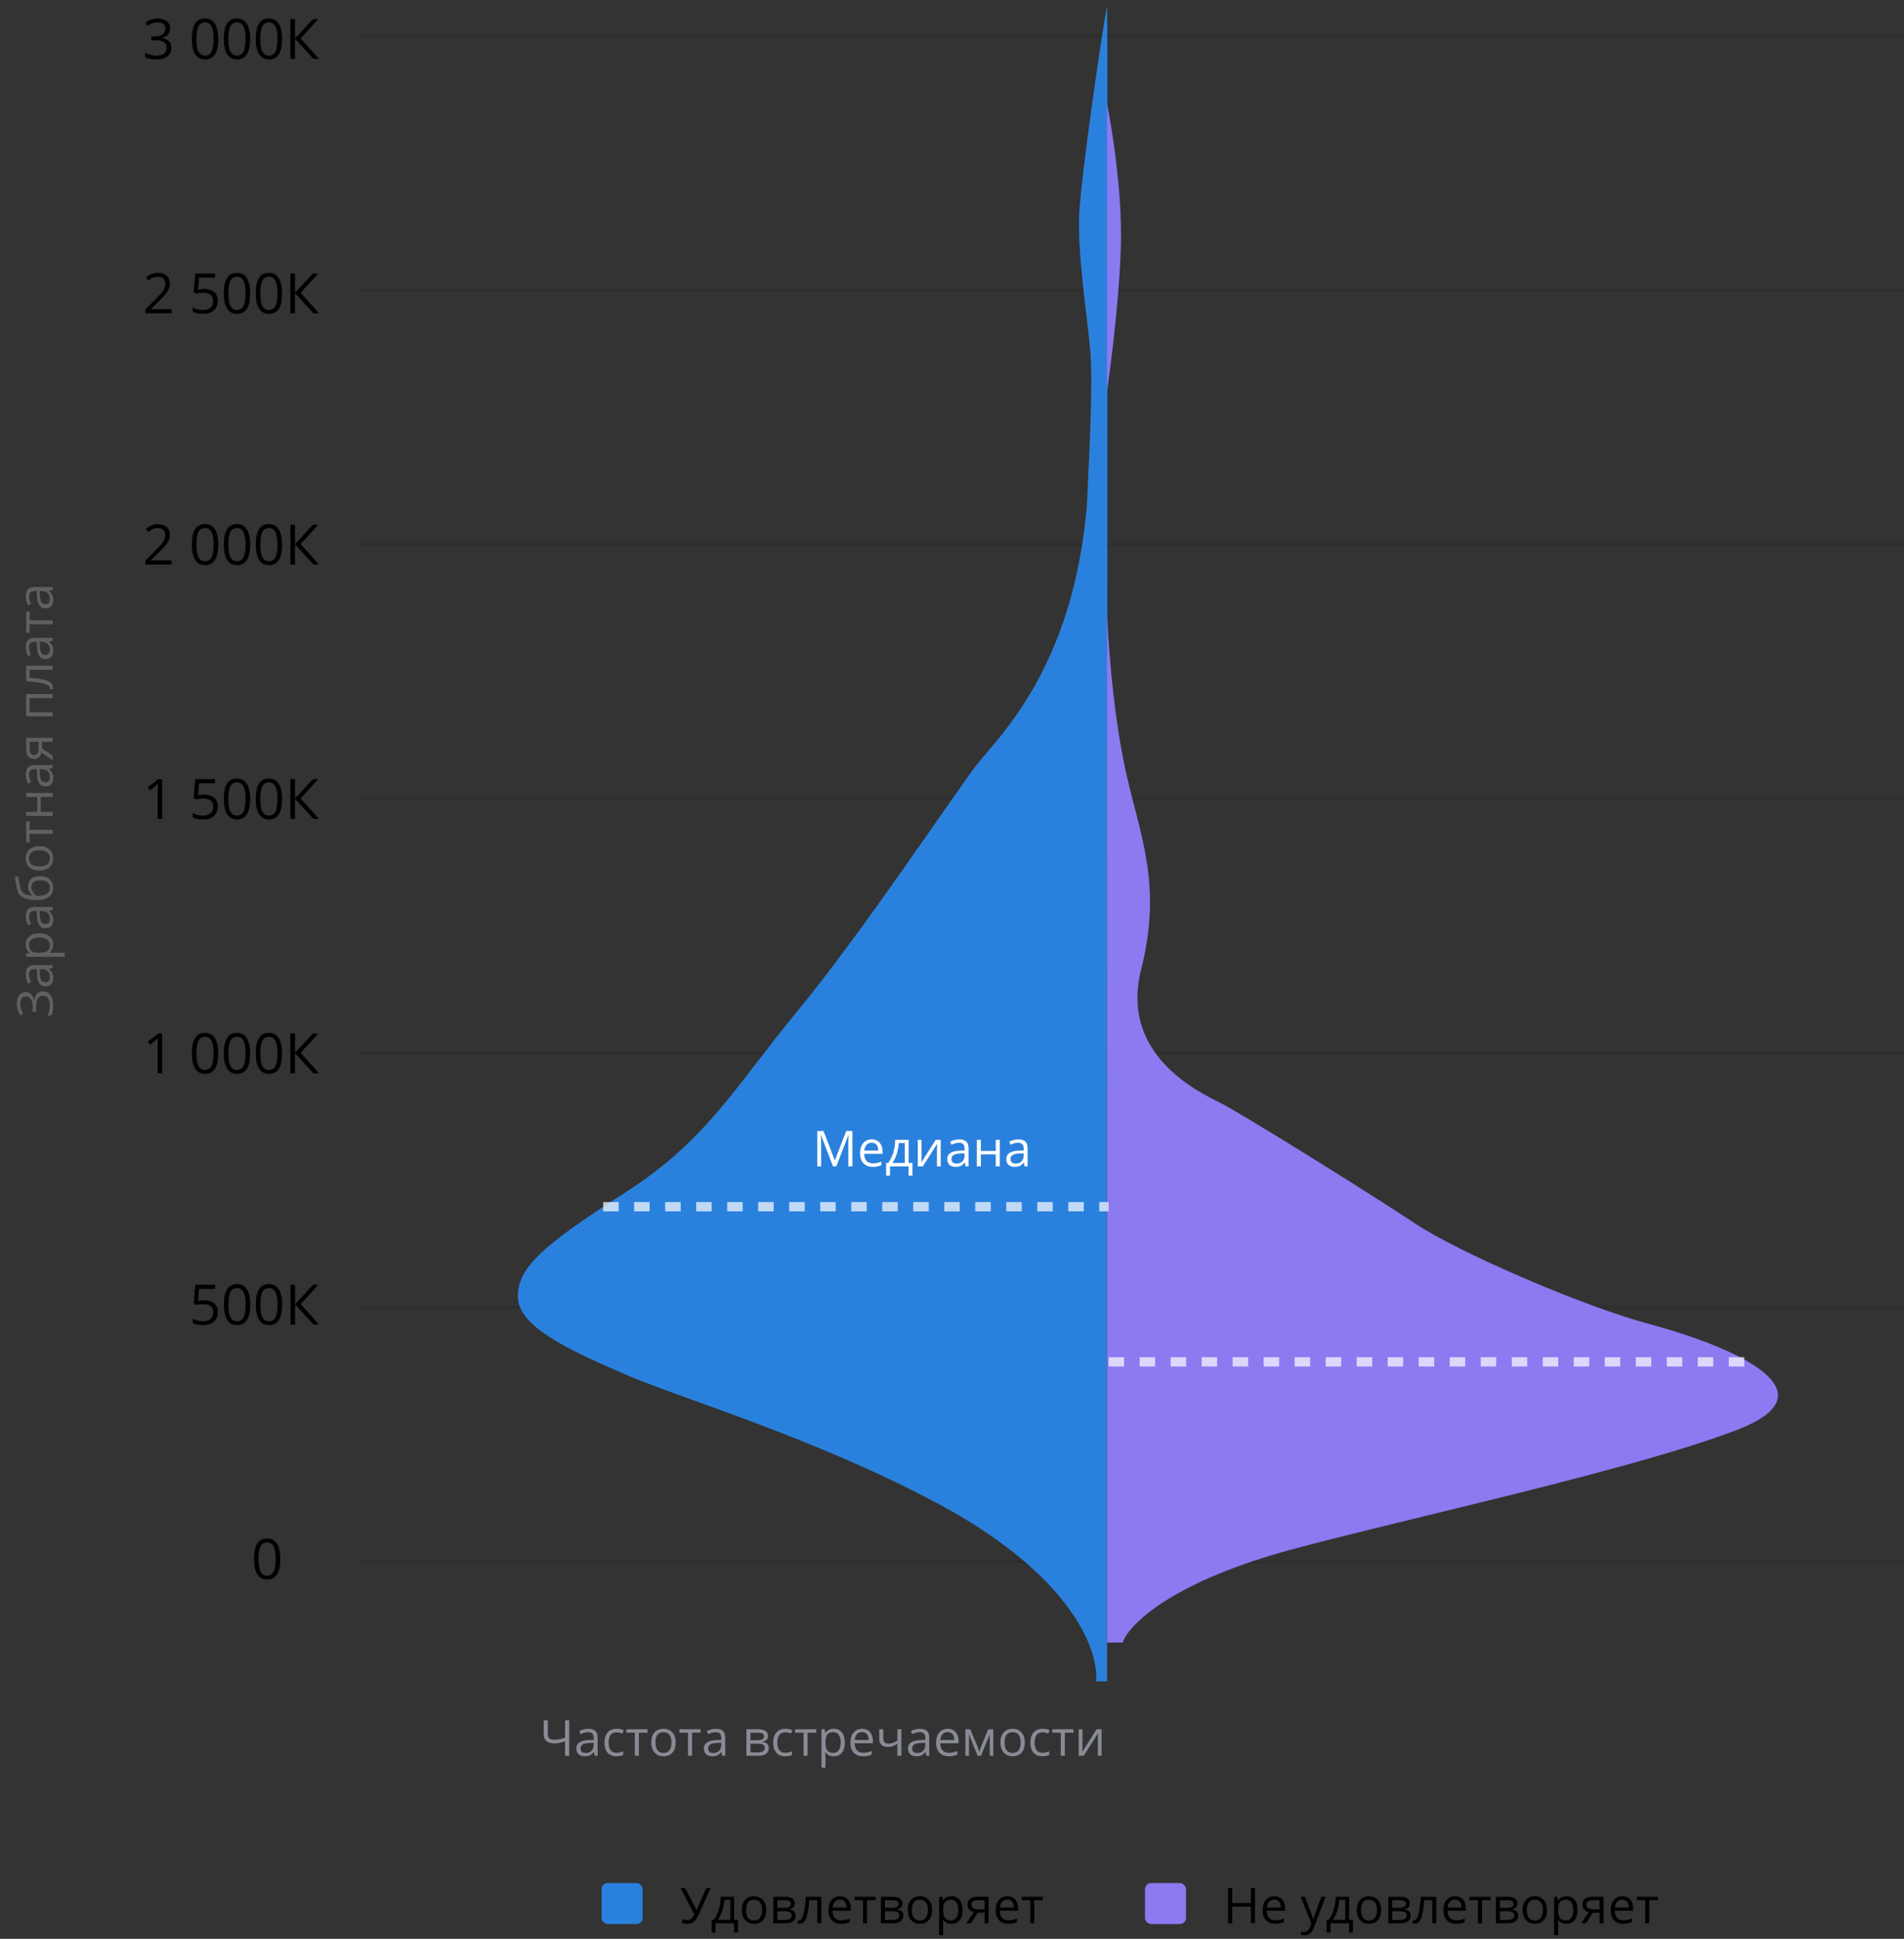
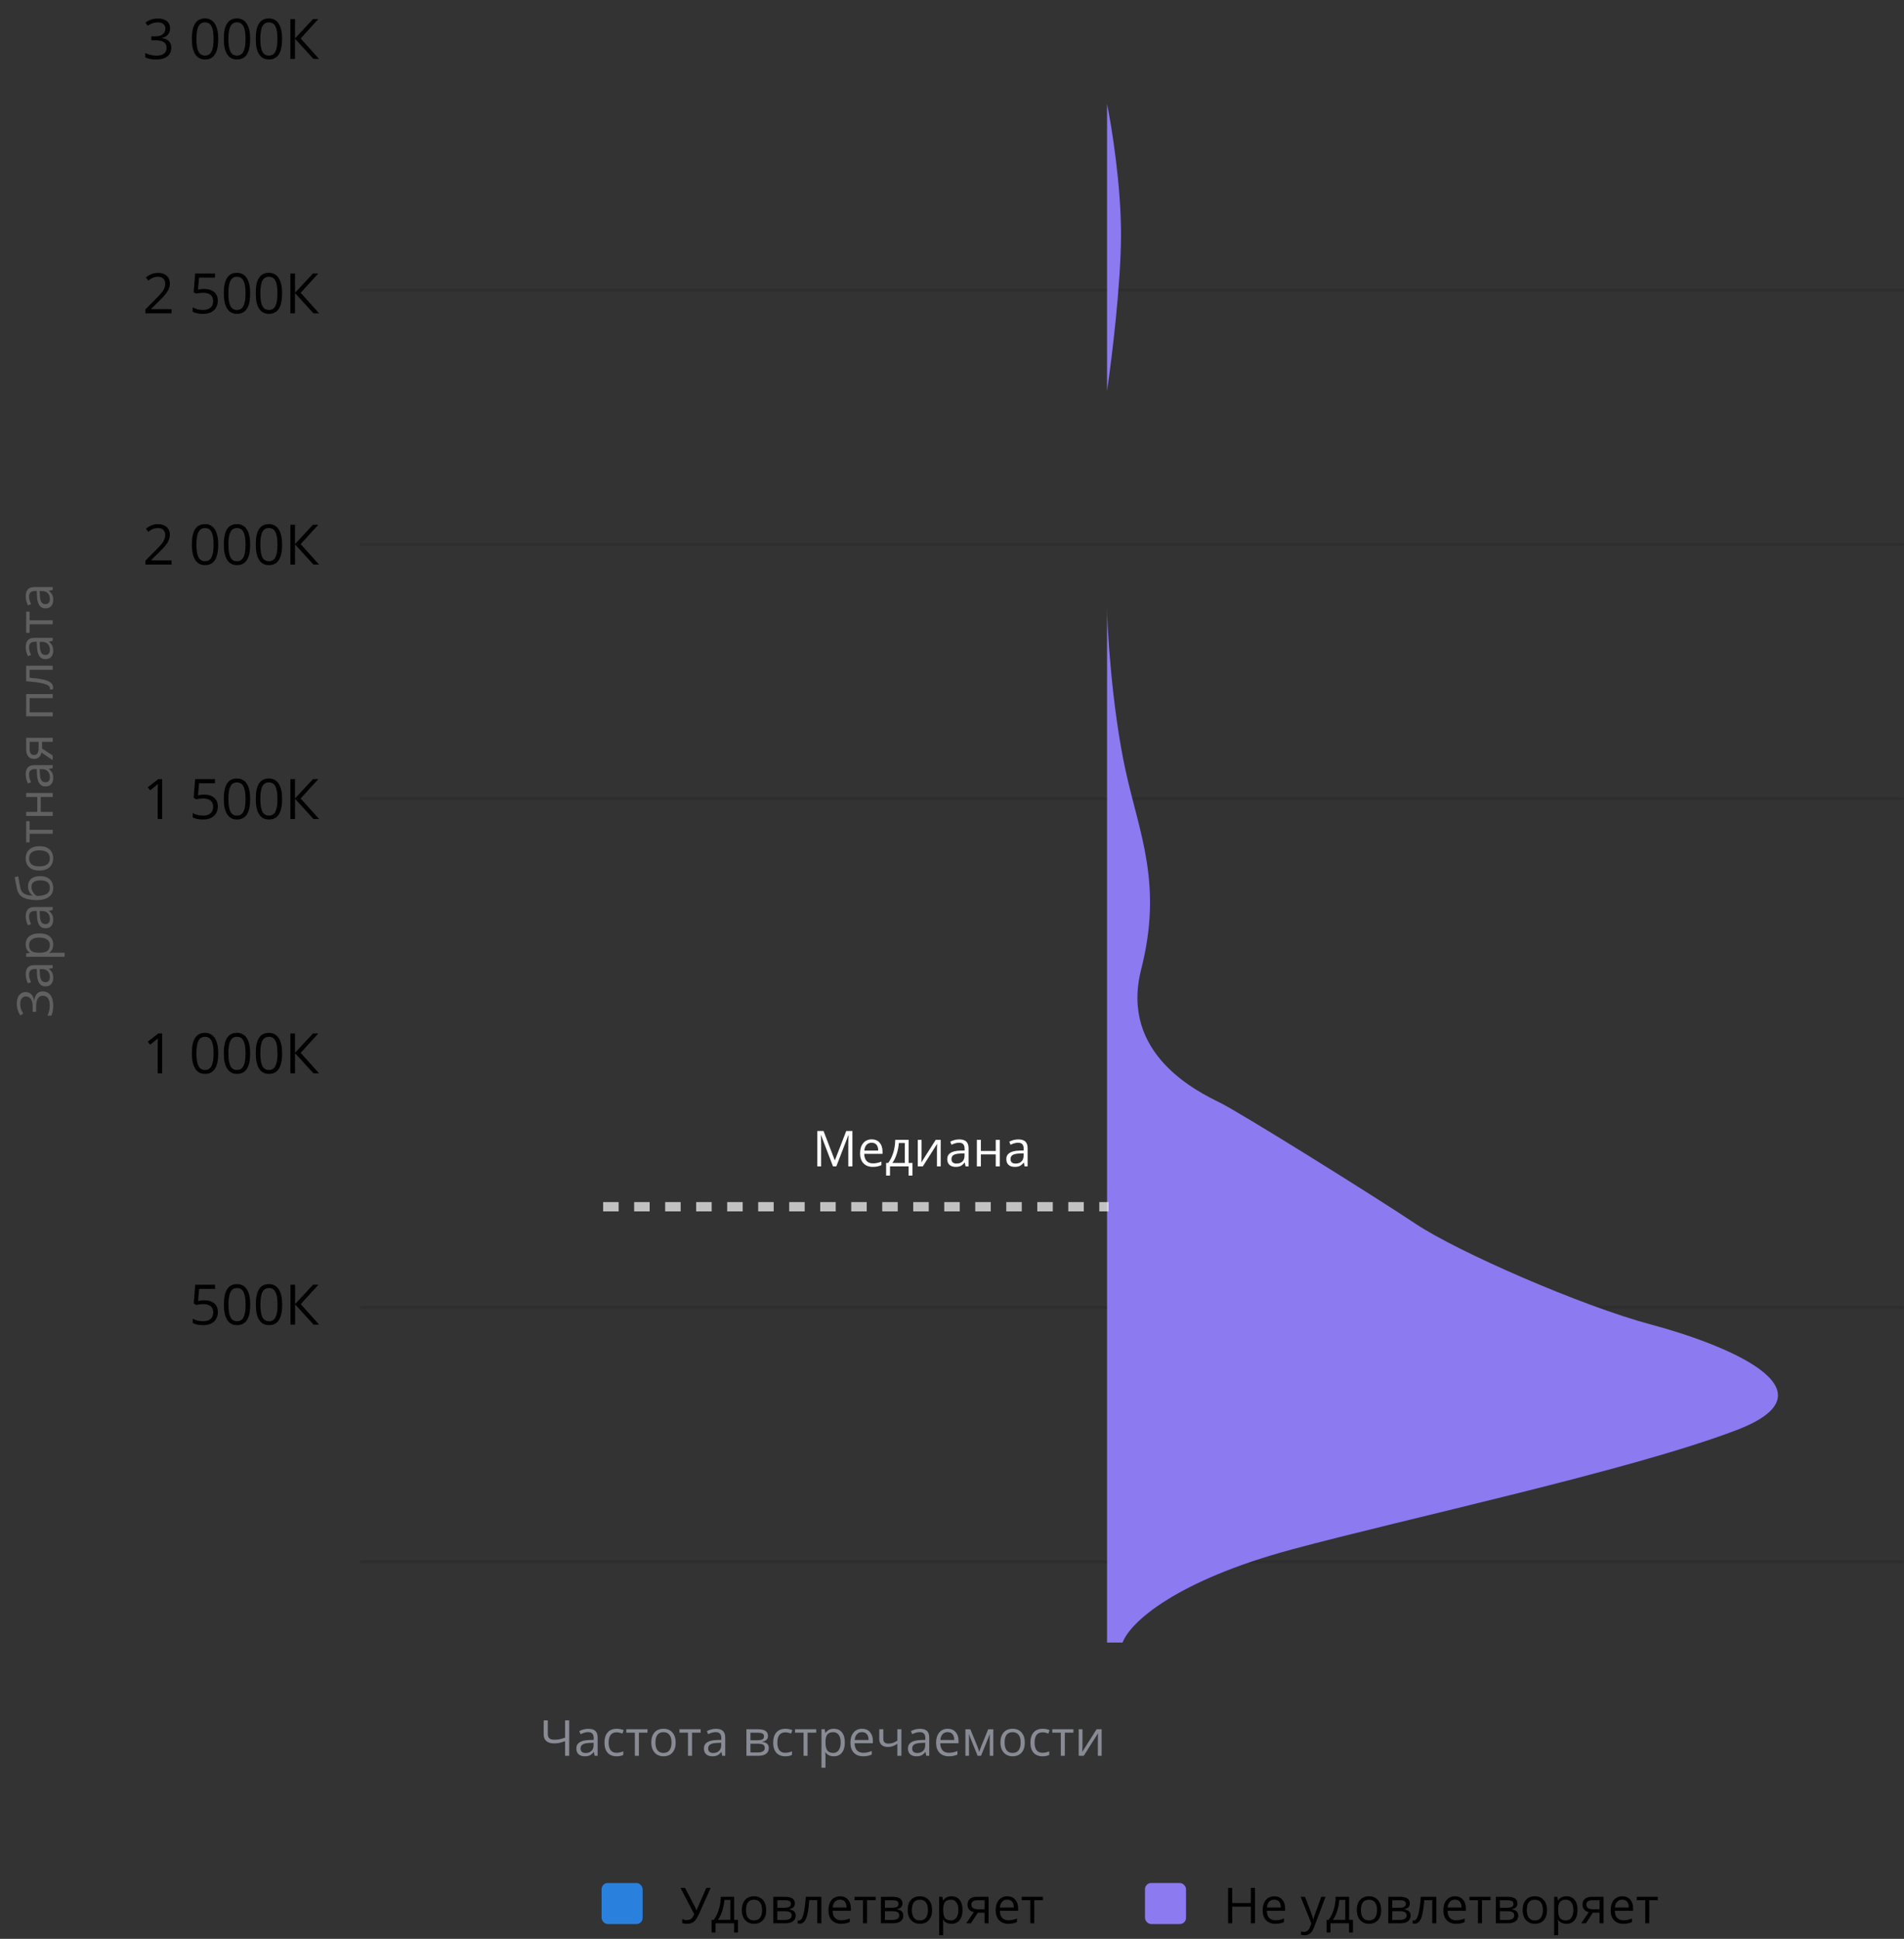
<svg xmlns="http://www.w3.org/2000/svg" width="614" height="625" viewBox="0 0 614 625" fill="none">
  <rect x="0" y="0" width="614" height="625" fill="#333333" stroke="none" />
  <path d="M183.555 566H182.227V561.281C181.451 561.557 180.805 561.747 180.289 561.852C179.773 561.951 179.24 562 178.688 562C177.609 562 176.779 561.753 176.195 561.258C175.617 560.763 175.328 560.049 175.328 559.117V554.578H176.656V558.961C176.656 559.591 176.82 560.057 177.148 560.359C177.482 560.661 178.021 560.812 178.766 560.812C179.271 560.812 179.753 560.776 180.211 560.703C180.674 560.625 181.346 560.443 182.227 560.156V554.578H183.555V566ZM191.766 566L191.508 564.781H191.445C191.018 565.318 190.591 565.682 190.164 565.875C189.742 566.062 189.214 566.156 188.578 566.156C187.729 566.156 187.062 565.938 186.578 565.5C186.099 565.062 185.859 564.44 185.859 563.633C185.859 561.904 187.242 560.997 190.008 560.914L191.461 560.867V560.336C191.461 559.664 191.315 559.169 191.023 558.852C190.737 558.529 190.276 558.367 189.641 558.367C188.927 558.367 188.12 558.586 187.219 559.023L186.82 558.031C187.242 557.802 187.703 557.622 188.203 557.492C188.708 557.362 189.214 557.297 189.719 557.297C190.74 557.297 191.495 557.523 191.984 557.977C192.479 558.43 192.727 559.156 192.727 560.156V566H191.766ZM188.836 565.086C189.643 565.086 190.276 564.865 190.734 564.422C191.198 563.979 191.43 563.359 191.43 562.562V561.789L190.133 561.844C189.102 561.88 188.357 562.042 187.898 562.328C187.445 562.609 187.219 563.049 187.219 563.648C187.219 564.117 187.359 564.474 187.641 564.719C187.927 564.964 188.326 565.086 188.836 565.086ZM198.828 566.156C197.589 566.156 196.628 565.776 195.945 565.016C195.268 564.25 194.93 563.169 194.93 561.773C194.93 560.341 195.273 559.234 195.961 558.453C196.654 557.672 197.638 557.281 198.914 557.281C199.326 557.281 199.737 557.326 200.148 557.414C200.56 557.503 200.883 557.607 201.117 557.727L200.719 558.828C200.432 558.714 200.12 558.62 199.781 558.547C199.443 558.469 199.143 558.43 198.883 558.43C197.143 558.43 196.273 559.539 196.273 561.758C196.273 562.81 196.484 563.617 196.906 564.18C197.333 564.742 197.964 565.023 198.797 565.023C199.51 565.023 200.242 564.87 200.992 564.562V565.711C200.419 566.008 199.698 566.156 198.828 566.156ZM208.805 558.547H206.023V566H204.727V558.547H201.977V557.438H208.805V558.547ZM217.891 561.711C217.891 563.107 217.539 564.198 216.836 564.984C216.133 565.766 215.161 566.156 213.922 566.156C213.156 566.156 212.477 565.977 211.883 565.617C211.289 565.258 210.831 564.742 210.508 564.07C210.185 563.398 210.023 562.612 210.023 561.711C210.023 560.315 210.372 559.229 211.07 558.453C211.768 557.672 212.737 557.281 213.977 557.281C215.174 557.281 216.125 557.68 216.828 558.477C217.536 559.273 217.891 560.352 217.891 561.711ZM211.367 561.711C211.367 562.805 211.586 563.638 212.023 564.211C212.461 564.784 213.104 565.07 213.953 565.07C214.802 565.07 215.445 564.786 215.883 564.219C216.326 563.646 216.547 562.81 216.547 561.711C216.547 560.622 216.326 559.797 215.883 559.234C215.445 558.667 214.797 558.383 213.938 558.383C213.089 558.383 212.448 558.661 212.016 559.219C211.583 559.776 211.367 560.607 211.367 561.711ZM225.945 558.547H223.164V566H221.867V558.547H219.117V557.438H225.945V558.547ZM232.906 566L232.648 564.781H232.586C232.159 565.318 231.732 565.682 231.305 565.875C230.883 566.062 230.354 566.156 229.719 566.156C228.87 566.156 228.203 565.938 227.719 565.5C227.24 565.062 227 564.44 227 563.633C227 561.904 228.383 560.997 231.148 560.914L232.602 560.867V560.336C232.602 559.664 232.456 559.169 232.164 558.852C231.878 558.529 231.417 558.367 230.781 558.367C230.068 558.367 229.26 558.586 228.359 559.023L227.961 558.031C228.383 557.802 228.844 557.622 229.344 557.492C229.849 557.362 230.354 557.297 230.859 557.297C231.88 557.297 232.635 557.523 233.125 557.977C233.62 558.43 233.867 559.156 233.867 560.156V566H232.906ZM229.977 565.086C230.784 565.086 231.417 564.865 231.875 564.422C232.339 563.979 232.57 563.359 232.57 562.562V561.789L231.273 561.844C230.242 561.88 229.497 562.042 229.039 562.328C228.586 562.609 228.359 563.049 228.359 563.648C228.359 564.117 228.5 564.474 228.781 564.719C229.068 564.964 229.466 565.086 229.977 565.086ZM247.648 559.586C247.648 560.143 247.487 560.568 247.164 560.859C246.846 561.146 246.398 561.339 245.82 561.438V561.508C246.549 561.607 247.081 561.82 247.414 562.148C247.753 562.477 247.922 562.93 247.922 563.508C247.922 564.305 247.628 564.919 247.039 565.352C246.456 565.784 245.602 566 244.477 566H240.703V557.438H244.461C246.586 557.438 247.648 558.154 247.648 559.586ZM246.625 563.422C246.625 562.958 246.448 562.622 246.094 562.414C245.745 562.201 245.164 562.094 244.352 562.094H242V564.914H244.383C245.878 564.914 246.625 564.417 246.625 563.422ZM246.383 559.711C246.383 559.294 246.221 559 245.898 558.828C245.581 558.651 245.096 558.562 244.445 558.562H242V560.977H244.195C244.997 560.977 245.562 560.878 245.891 560.68C246.219 560.482 246.383 560.159 246.383 559.711ZM253.234 566.156C251.995 566.156 251.034 565.776 250.352 565.016C249.674 564.25 249.336 563.169 249.336 561.773C249.336 560.341 249.68 559.234 250.367 558.453C251.06 557.672 252.044 557.281 253.32 557.281C253.732 557.281 254.143 557.326 254.555 557.414C254.966 557.503 255.289 557.607 255.523 557.727L255.125 558.828C254.839 558.714 254.526 558.62 254.188 558.547C253.849 558.469 253.549 558.43 253.289 558.43C251.549 558.43 250.68 559.539 250.68 561.758C250.68 562.81 250.891 563.617 251.312 564.18C251.74 564.742 252.37 565.023 253.203 565.023C253.917 565.023 254.648 564.87 255.398 564.562V565.711C254.826 566.008 254.104 566.156 253.234 566.156ZM263.211 558.547H260.43V566H259.133V558.547H256.383V557.438H263.211V558.547ZM268.891 566.156C268.333 566.156 267.823 566.055 267.359 565.852C266.901 565.643 266.516 565.326 266.203 564.898H266.109C266.172 565.398 266.203 565.872 266.203 566.32V569.844H264.906V557.438H265.961L266.141 558.609H266.203C266.536 558.141 266.924 557.802 267.367 557.594C267.81 557.385 268.318 557.281 268.891 557.281C270.026 557.281 270.901 557.669 271.516 558.445C272.135 559.221 272.445 560.31 272.445 561.711C272.445 563.117 272.13 564.211 271.5 564.992C270.875 565.768 270.005 566.156 268.891 566.156ZM268.703 558.383C267.828 558.383 267.195 558.625 266.805 559.109C266.414 559.594 266.214 560.365 266.203 561.422V561.711C266.203 562.914 266.404 563.776 266.805 564.297C267.206 564.812 267.849 565.07 268.734 565.07C269.474 565.07 270.052 564.771 270.469 564.172C270.891 563.573 271.102 562.747 271.102 561.695C271.102 560.628 270.891 559.81 270.469 559.242C270.052 558.669 269.464 558.383 268.703 558.383ZM278.336 566.156C277.07 566.156 276.07 565.771 275.336 565C274.607 564.229 274.242 563.159 274.242 561.789C274.242 560.409 274.581 559.312 275.258 558.5C275.94 557.688 276.854 557.281 278 557.281C279.073 557.281 279.922 557.635 280.547 558.344C281.172 559.047 281.484 559.977 281.484 561.133V561.953H275.586C275.612 562.958 275.865 563.721 276.344 564.242C276.828 564.763 277.508 565.023 278.383 565.023C279.305 565.023 280.216 564.831 281.117 564.445V565.602C280.659 565.799 280.224 565.94 279.812 566.023C279.406 566.112 278.914 566.156 278.336 566.156ZM277.984 558.367C277.297 558.367 276.747 558.591 276.336 559.039C275.93 559.487 275.69 560.107 275.617 560.898H280.094C280.094 560.081 279.911 559.456 279.547 559.023C279.182 558.586 278.661 558.367 277.984 558.367ZM284.844 557.438V560.562C284.844 561.562 285.414 562.062 286.555 562.062C287.029 562.062 287.482 561.99 287.914 561.844C288.346 561.698 288.836 561.451 289.383 561.102V557.438H290.68V566H289.383V562.125C288.836 562.5 288.328 562.766 287.859 562.922C287.396 563.073 286.87 563.148 286.281 563.148C285.427 563.148 284.758 562.924 284.273 562.477C283.789 562.029 283.547 561.422 283.547 560.656V557.438H284.844ZM298.703 566L298.445 564.781H298.383C297.956 565.318 297.529 565.682 297.102 565.875C296.68 566.062 296.151 566.156 295.516 566.156C294.667 566.156 294 565.938 293.516 565.5C293.036 565.062 292.797 564.44 292.797 563.633C292.797 561.904 294.18 560.997 296.945 560.914L298.398 560.867V560.336C298.398 559.664 298.253 559.169 297.961 558.852C297.674 558.529 297.214 558.367 296.578 558.367C295.865 558.367 295.057 558.586 294.156 559.023L293.758 558.031C294.18 557.802 294.641 557.622 295.141 557.492C295.646 557.362 296.151 557.297 296.656 557.297C297.677 557.297 298.432 557.523 298.922 557.977C299.417 558.43 299.664 559.156 299.664 560.156V566H298.703ZM295.773 565.086C296.581 565.086 297.214 564.865 297.672 564.422C298.135 563.979 298.367 563.359 298.367 562.562V561.789L297.07 561.844C296.039 561.88 295.294 562.042 294.836 562.328C294.383 562.609 294.156 563.049 294.156 563.648C294.156 564.117 294.297 564.474 294.578 564.719C294.865 564.964 295.263 565.086 295.773 565.086ZM305.961 566.156C304.695 566.156 303.695 565.771 302.961 565C302.232 564.229 301.867 563.159 301.867 561.789C301.867 560.409 302.206 559.312 302.883 558.5C303.565 557.688 304.479 557.281 305.625 557.281C306.698 557.281 307.547 557.635 308.172 558.344C308.797 559.047 309.109 559.977 309.109 561.133V561.953H303.211C303.237 562.958 303.49 563.721 303.969 564.242C304.453 564.763 305.133 565.023 306.008 565.023C306.93 565.023 307.841 564.831 308.742 564.445V565.602C308.284 565.799 307.849 565.94 307.438 566.023C307.031 566.112 306.539 566.156 305.961 566.156ZM305.609 558.367C304.922 558.367 304.372 558.591 303.961 559.039C303.555 559.487 303.315 560.107 303.242 560.898H307.719C307.719 560.081 307.536 559.456 307.172 559.023C306.807 558.586 306.286 558.367 305.609 558.367ZM315.773 564.75L316.016 564.023L316.352 563.102L318.672 557.453H320.32V566H319.172V558.93L319.016 559.383L318.562 560.578L316.352 566H315.266L313.055 560.562C312.779 559.865 312.589 559.32 312.484 558.93V566H311.328V557.453H312.914L315.156 562.883C315.38 563.456 315.586 564.078 315.773 564.75ZM330.484 561.711C330.484 563.107 330.133 564.198 329.43 564.984C328.727 565.766 327.755 566.156 326.516 566.156C325.75 566.156 325.07 565.977 324.477 565.617C323.883 565.258 323.424 564.742 323.102 564.07C322.779 563.398 322.617 562.612 322.617 561.711C322.617 560.315 322.966 559.229 323.664 558.453C324.362 557.672 325.331 557.281 326.57 557.281C327.768 557.281 328.719 557.68 329.422 558.477C330.13 559.273 330.484 560.352 330.484 561.711ZM323.961 561.711C323.961 562.805 324.18 563.638 324.617 564.211C325.055 564.784 325.698 565.07 326.547 565.07C327.396 565.07 328.039 564.786 328.477 564.219C328.919 563.646 329.141 562.81 329.141 561.711C329.141 560.622 328.919 559.797 328.477 559.234C328.039 558.667 327.391 558.383 326.531 558.383C325.682 558.383 325.042 558.661 324.609 559.219C324.177 559.776 323.961 560.607 323.961 561.711ZM336.188 566.156C334.948 566.156 333.987 565.776 333.305 565.016C332.628 564.25 332.289 563.169 332.289 561.773C332.289 560.341 332.633 559.234 333.32 558.453C334.013 557.672 334.997 557.281 336.273 557.281C336.685 557.281 337.096 557.326 337.508 557.414C337.919 557.503 338.242 557.607 338.477 557.727L338.078 558.828C337.792 558.714 337.479 558.62 337.141 558.547C336.802 558.469 336.503 558.43 336.242 558.43C334.503 558.43 333.633 559.539 333.633 561.758C333.633 562.81 333.844 563.617 334.266 564.18C334.693 564.742 335.323 565.023 336.156 565.023C336.87 565.023 337.602 564.87 338.352 564.562V565.711C337.779 566.008 337.057 566.156 336.188 566.156ZM346.164 558.547H343.383V566H342.086V558.547H339.336V557.438H346.164V558.547ZM349.078 557.438V562.867L349.023 564.289L349 564.734L353.633 557.438H355.25V566H354.039V560.766L354.062 559.734L354.102 558.719L349.477 566H347.859V557.438H349.078Z" fill="#888B94" />
-   <line x1="116.5" y1="11.5" x2="613.5" y2="11.5" stroke="black" stroke-opacity="0.1" stroke-linecap="round" />
  <line x1="116.5" y1="93.5" x2="613.5" y2="93.5" stroke="black" stroke-opacity="0.1" stroke-linecap="round" />
  <line x1="116.5" y1="175.5" x2="613.5" y2="175.5" stroke="black" stroke-opacity="0.1" stroke-linecap="round" />
  <line x1="116.5" y1="257.5" x2="613.5" y2="257.5" stroke="black" stroke-opacity="0.1" stroke-linecap="round" />
-   <line x1="116.5" y1="339.5" x2="613.5" y2="339.5" stroke="black" stroke-opacity="0.1" stroke-linecap="round" />
  <line x1="116.5" y1="421.5" x2="613.5" y2="421.5" stroke="black" stroke-opacity="0.1" stroke-linecap="round" />
  <line x1="116.5" y1="503.5" x2="613.5" y2="503.5" stroke="black" stroke-opacity="0.1" stroke-linecap="round" />
-   <path d="M90.395 502.558C90.395 504.778 90.044 506.437 89.341 507.532C88.644 508.628 87.574 509.176 86.133 509.176C84.75 509.176 83.698 508.616 82.978 507.497C82.257 506.372 81.897 504.726 81.897 502.558C81.897 500.319 82.245 498.658 82.942 497.574C83.64 496.49 84.703 495.948 86.133 495.948C87.527 495.948 88.585 496.514 89.306 497.645C90.032 498.775 90.395 500.413 90.395 502.558ZM83.373 502.558C83.373 504.427 83.593 505.789 84.032 506.645C84.472 507.494 85.172 507.919 86.133 507.919C87.106 507.919 87.809 507.488 88.242 506.627C88.682 505.76 88.901 504.403 88.901 502.558C88.901 500.712 88.682 499.361 88.242 498.506C87.809 497.645 87.106 497.214 86.133 497.214C85.172 497.214 84.472 497.639 84.032 498.488C83.593 499.332 83.373 500.688 83.373 502.558Z" fill="black" />
  <path d="M65.895 419.151C67.249 419.151 68.312 419.488 69.086 420.162C69.865 420.83 70.255 421.747 70.255 422.913C70.255 424.243 69.83 425.286 68.981 426.042C68.137 426.798 66.971 427.176 65.482 427.176C64.035 427.176 62.931 426.944 62.169 426.481V425.075C62.579 425.339 63.089 425.547 63.698 425.699C64.308 425.846 64.908 425.919 65.5 425.919C66.531 425.919 67.331 425.676 67.899 425.189C68.474 424.703 68.761 424 68.761 423.08C68.761 421.287 67.662 420.391 65.465 420.391C64.908 420.391 64.164 420.476 63.232 420.646L62.477 420.162L62.96 414.15H69.35V415.495H64.208L63.883 419.354C64.557 419.219 65.228 419.151 65.895 419.151ZM80.696 420.558C80.696 422.778 80.345 424.437 79.642 425.532C78.944 426.628 77.875 427.176 76.434 427.176C75.051 427.176 73.999 426.616 73.278 425.497C72.558 424.372 72.197 422.726 72.197 420.558C72.197 418.319 72.546 416.658 73.243 415.574C73.94 414.49 75.004 413.948 76.434 413.948C77.828 413.948 78.886 414.514 79.606 415.645C80.333 416.775 80.696 418.413 80.696 420.558ZM73.674 420.558C73.674 422.427 73.894 423.789 74.333 424.645C74.772 425.494 75.473 425.919 76.434 425.919C77.406 425.919 78.109 425.488 78.543 424.627C78.982 423.76 79.202 422.403 79.202 420.558C79.202 418.712 78.982 417.361 78.543 416.506C78.109 415.645 77.406 415.214 76.434 415.214C75.473 415.214 74.772 415.639 74.333 416.488C73.894 417.332 73.674 418.688 73.674 420.558ZM90.997 420.558C90.997 422.778 90.645 424.437 89.942 425.532C89.245 426.628 88.176 427.176 86.734 427.176C85.352 427.176 84.3 426.616 83.579 425.497C82.858 424.372 82.498 422.726 82.498 420.558C82.498 418.319 82.847 416.658 83.544 415.574C84.241 414.49 85.305 413.948 86.734 413.948C88.129 413.948 89.186 414.514 89.907 415.645C90.634 416.775 90.997 418.413 90.997 420.558ZM83.975 420.558C83.975 422.427 84.194 423.789 84.634 424.645C85.073 425.494 85.773 425.919 86.734 425.919C87.707 425.919 88.41 425.488 88.844 424.627C89.283 423.76 89.503 422.403 89.503 420.558C89.503 418.712 89.283 417.361 88.844 416.506C88.41 415.645 87.707 415.214 86.734 415.214C85.773 415.214 85.073 415.639 84.634 416.488C84.194 417.332 83.975 418.688 83.975 420.558ZM102.915 427H101.104L95.163 420.487V427H93.669V414.15H95.163V420.373L100.955 414.15H102.669L96.982 420.391L102.915 427Z" fill="black" />
  <path d="M52.284 346H50.86V336.842C50.86 336.08 50.884 335.359 50.931 334.68C50.808 334.803 50.67 334.932 50.518 335.066C50.365 335.201 49.668 335.772 48.426 336.78L47.652 335.778L51.054 333.15H52.284V346ZM70.372 339.558C70.372 341.778 70.02 343.437 69.317 344.532C68.62 345.628 67.551 346.176 66.109 346.176C64.727 346.176 63.675 345.616 62.954 344.497C62.233 343.372 61.873 341.726 61.873 339.558C61.873 337.319 62.222 335.658 62.919 334.574C63.616 333.49 64.68 332.948 66.109 332.948C67.504 332.948 68.561 333.514 69.282 334.645C70.009 335.775 70.372 337.413 70.372 339.558ZM63.35 339.558C63.35 341.427 63.569 342.789 64.009 343.645C64.448 344.494 65.148 344.919 66.109 344.919C67.082 344.919 67.785 344.488 68.219 343.627C68.658 342.76 68.878 341.403 68.878 339.558C68.878 337.712 68.658 336.361 68.219 335.506C67.785 334.645 67.082 334.214 66.109 334.214C65.148 334.214 64.448 334.639 64.009 335.488C63.569 336.332 63.35 337.688 63.35 339.558ZM80.673 339.558C80.673 341.778 80.321 343.437 79.618 344.532C78.921 345.628 77.852 346.176 76.41 346.176C75.027 346.176 73.976 345.616 73.255 344.497C72.534 343.372 72.174 341.726 72.174 339.558C72.174 337.319 72.522 335.658 73.22 334.574C73.917 333.49 74.981 332.948 76.41 332.948C77.805 332.948 78.862 333.514 79.583 334.645C80.31 335.775 80.673 337.413 80.673 339.558ZM73.65 339.558C73.65 341.427 73.87 342.789 74.31 343.645C74.749 344.494 75.449 344.919 76.41 344.919C77.383 344.919 78.086 344.488 78.519 343.627C78.959 342.76 79.179 341.403 79.179 339.558C79.179 337.712 78.959 336.361 78.519 335.506C78.086 334.645 77.383 334.214 76.41 334.214C75.449 334.214 74.749 334.639 74.31 335.488C73.87 336.332 73.65 337.688 73.65 339.558ZM90.974 339.558C90.974 341.778 90.622 343.437 89.919 344.532C89.222 345.628 88.152 346.176 86.711 346.176C85.328 346.176 84.276 345.616 83.556 344.497C82.835 343.372 82.475 341.726 82.475 339.558C82.475 337.319 82.823 335.658 83.52 334.574C84.218 333.49 85.281 332.948 86.711 332.948C88.106 332.948 89.163 333.514 89.884 334.645C90.61 335.775 90.974 337.413 90.974 339.558ZM83.951 339.558C83.951 341.427 84.171 342.789 84.61 343.645C85.05 344.494 85.75 344.919 86.711 344.919C87.684 344.919 88.387 344.488 88.82 343.627C89.26 342.76 89.48 341.403 89.48 339.558C89.48 337.712 89.26 336.361 88.82 335.506C88.387 334.645 87.684 334.214 86.711 334.214C85.75 334.214 85.05 334.639 84.61 335.488C84.171 336.332 83.951 337.688 83.951 339.558ZM102.892 346H101.081L95.14 339.487V346H93.645V333.15H95.14V339.373L100.932 333.15H102.646L96.959 339.391L102.892 346Z" fill="black" />
  <path d="M52.284 264H50.86V254.842C50.86 254.08 50.884 253.359 50.931 252.68C50.808 252.803 50.67 252.932 50.518 253.066C50.365 253.201 49.668 253.772 48.426 254.78L47.652 253.778L51.054 251.15H52.284V264ZM65.872 256.151C67.226 256.151 68.289 256.488 69.062 257.162C69.842 257.83 70.231 258.747 70.231 259.913C70.231 261.243 69.807 262.286 68.957 263.042C68.113 263.798 66.947 264.176 65.459 264.176C64.012 264.176 62.907 263.944 62.145 263.481V262.075C62.556 262.339 63.065 262.547 63.675 262.699C64.284 262.846 64.885 262.919 65.477 262.919C66.508 262.919 67.308 262.676 67.876 262.189C68.45 261.703 68.737 261 68.737 260.08C68.737 258.287 67.639 257.391 65.441 257.391C64.885 257.391 64.141 257.476 63.209 257.646L62.453 257.162L62.937 251.15H69.326V252.495H64.185L63.859 256.354C64.533 256.219 65.204 256.151 65.872 256.151ZM80.673 257.558C80.673 259.778 80.321 261.437 79.618 262.532C78.921 263.628 77.852 264.176 76.41 264.176C75.027 264.176 73.976 263.616 73.255 262.497C72.534 261.372 72.174 259.726 72.174 257.558C72.174 255.319 72.522 253.658 73.22 252.574C73.917 251.49 74.981 250.948 76.41 250.948C77.805 250.948 78.862 251.514 79.583 252.645C80.31 253.775 80.673 255.413 80.673 257.558ZM73.65 257.558C73.65 259.427 73.87 260.789 74.31 261.645C74.749 262.494 75.449 262.919 76.41 262.919C77.383 262.919 78.086 262.488 78.519 261.627C78.959 260.76 79.179 259.403 79.179 257.558C79.179 255.712 78.959 254.361 78.519 253.506C78.086 252.645 77.383 252.214 76.41 252.214C75.449 252.214 74.749 252.639 74.31 253.488C73.87 254.332 73.65 255.688 73.65 257.558ZM90.974 257.558C90.974 259.778 90.622 261.437 89.919 262.532C89.222 263.628 88.152 264.176 86.711 264.176C85.328 264.176 84.276 263.616 83.556 262.497C82.835 261.372 82.475 259.726 82.475 257.558C82.475 255.319 82.823 253.658 83.52 252.574C84.218 251.49 85.281 250.948 86.711 250.948C88.106 250.948 89.163 251.514 89.884 252.645C90.61 253.775 90.974 255.413 90.974 257.558ZM83.951 257.558C83.951 259.427 84.171 260.789 84.61 261.645C85.05 262.494 85.75 262.919 86.711 262.919C87.684 262.919 88.387 262.488 88.82 261.627C89.26 260.76 89.48 259.403 89.48 257.558C89.48 255.712 89.26 254.361 88.82 253.506C88.387 252.645 87.684 252.214 86.711 252.214C85.75 252.214 85.05 252.639 84.61 253.488C84.171 254.332 83.951 255.688 83.951 257.558ZM102.892 264H101.081L95.14 257.487V264H93.645V251.15H95.14V257.373L100.932 251.15H102.646L96.959 257.391L102.892 264Z" fill="black" />
  <path d="M55.325 182H46.879V180.743L50.263 177.342C51.294 176.299 51.974 175.555 52.302 175.109C52.63 174.664 52.876 174.23 53.04 173.809C53.204 173.387 53.286 172.933 53.286 172.446C53.286 171.761 53.078 171.219 52.662 170.82C52.246 170.416 51.669 170.214 50.931 170.214C50.398 170.214 49.891 170.302 49.41 170.478C48.935 170.653 48.405 170.973 47.819 171.436L47.046 170.442C48.23 169.458 49.519 168.966 50.913 168.966C52.12 168.966 53.066 169.276 53.752 169.897C54.438 170.513 54.78 171.342 54.78 172.385C54.78 173.199 54.552 174.005 54.095 174.802C53.638 175.599 52.782 176.606 51.528 177.825L48.716 180.576V180.646H55.325V182ZM70.372 175.558C70.372 177.778 70.02 179.437 69.317 180.532C68.62 181.628 67.551 182.176 66.109 182.176C64.727 182.176 63.675 181.616 62.954 180.497C62.233 179.372 61.873 177.726 61.873 175.558C61.873 173.319 62.222 171.658 62.919 170.574C63.616 169.49 64.68 168.948 66.109 168.948C67.504 168.948 68.561 169.514 69.282 170.645C70.009 171.775 70.372 173.413 70.372 175.558ZM63.35 175.558C63.35 177.427 63.569 178.789 64.009 179.645C64.448 180.494 65.148 180.919 66.109 180.919C67.082 180.919 67.785 180.488 68.219 179.627C68.658 178.76 68.878 177.403 68.878 175.558C68.878 173.712 68.658 172.361 68.219 171.506C67.785 170.645 67.082 170.214 66.109 170.214C65.148 170.214 64.448 170.639 64.009 171.488C63.569 172.332 63.35 173.688 63.35 175.558ZM80.673 175.558C80.673 177.778 80.321 179.437 79.618 180.532C78.921 181.628 77.852 182.176 76.41 182.176C75.027 182.176 73.976 181.616 73.255 180.497C72.534 179.372 72.174 177.726 72.174 175.558C72.174 173.319 72.522 171.658 73.22 170.574C73.917 169.49 74.981 168.948 76.41 168.948C77.805 168.948 78.862 169.514 79.583 170.645C80.31 171.775 80.673 173.413 80.673 175.558ZM73.65 175.558C73.65 177.427 73.87 178.789 74.31 179.645C74.749 180.494 75.449 180.919 76.41 180.919C77.383 180.919 78.086 180.488 78.519 179.627C78.959 178.76 79.179 177.403 79.179 175.558C79.179 173.712 78.959 172.361 78.519 171.506C78.086 170.645 77.383 170.214 76.41 170.214C75.449 170.214 74.749 170.639 74.31 171.488C73.87 172.332 73.65 173.688 73.65 175.558ZM90.974 175.558C90.974 177.778 90.622 179.437 89.919 180.532C89.222 181.628 88.152 182.176 86.711 182.176C85.328 182.176 84.276 181.616 83.556 180.497C82.835 179.372 82.475 177.726 82.475 175.558C82.475 173.319 82.823 171.658 83.52 170.574C84.218 169.49 85.281 168.948 86.711 168.948C88.106 168.948 89.163 169.514 89.884 170.645C90.61 171.775 90.974 173.413 90.974 175.558ZM83.951 175.558C83.951 177.427 84.171 178.789 84.61 179.645C85.05 180.494 85.75 180.919 86.711 180.919C87.684 180.919 88.387 180.488 88.82 179.627C89.26 178.76 89.48 177.403 89.48 175.558C89.48 173.712 89.26 172.361 88.82 171.506C88.387 170.645 87.684 170.214 86.711 170.214C85.75 170.214 85.05 170.639 84.61 171.488C84.171 172.332 83.951 173.688 83.951 175.558ZM102.892 182H101.081L95.14 175.487V182H93.645V169.15H95.14V175.373L100.932 169.15H102.646L96.959 175.391L102.892 182Z" fill="black" />
  <path d="M55.325 101H46.879V99.743L50.263 96.342C51.294 95.299 51.974 94.555 52.302 94.109C52.63 93.664 52.876 93.231 53.04 92.809C53.204 92.387 53.286 91.933 53.286 91.446C53.286 90.761 53.078 90.219 52.662 89.82C52.246 89.416 51.669 89.214 50.931 89.214C50.398 89.214 49.891 89.302 49.41 89.478C48.935 89.653 48.405 89.973 47.819 90.436L47.046 89.442C48.23 88.458 49.519 87.966 50.913 87.966C52.12 87.966 53.066 88.276 53.752 88.897C54.438 89.513 54.78 90.342 54.78 91.385C54.78 92.199 54.552 93.005 54.095 93.802C53.638 94.599 52.782 95.606 51.528 96.825L48.716 99.576V99.647H55.325V101ZM65.872 93.151C67.226 93.151 68.289 93.488 69.062 94.162C69.842 94.83 70.231 95.747 70.231 96.913C70.231 98.243 69.807 99.286 68.957 100.042C68.113 100.798 66.947 101.176 65.459 101.176C64.012 101.176 62.907 100.944 62.145 100.481V99.075C62.556 99.339 63.065 99.547 63.675 99.699C64.284 99.846 64.885 99.919 65.477 99.919C66.508 99.919 67.308 99.676 67.876 99.189C68.45 98.703 68.737 98 68.737 97.08C68.737 95.287 67.639 94.391 65.441 94.391C64.885 94.391 64.141 94.476 63.209 94.645L62.453 94.162L62.937 88.15H69.326V89.495H64.185L63.859 93.353C64.533 93.219 65.204 93.151 65.872 93.151ZM80.673 94.558C80.673 96.778 80.321 98.436 79.618 99.532C78.921 100.628 77.852 101.176 76.41 101.176C75.027 101.176 73.976 100.616 73.255 99.497C72.534 98.372 72.174 96.726 72.174 94.558C72.174 92.319 72.522 90.658 73.22 89.574C73.917 88.49 74.981 87.948 76.41 87.948C77.805 87.948 78.862 88.514 79.583 89.644C80.31 90.775 80.673 92.413 80.673 94.558ZM73.65 94.558C73.65 96.427 73.87 97.789 74.31 98.644C74.749 99.494 75.449 99.919 76.41 99.919C77.383 99.919 78.086 99.488 78.519 98.627C78.959 97.76 79.179 96.403 79.179 94.558C79.179 92.712 78.959 91.361 78.519 90.506C78.086 89.644 77.383 89.214 76.41 89.214C75.449 89.214 74.749 89.639 74.31 90.488C73.87 91.332 73.65 92.689 73.65 94.558ZM90.974 94.558C90.974 96.778 90.622 98.436 89.919 99.532C89.222 100.628 88.152 101.176 86.711 101.176C85.328 101.176 84.276 100.616 83.556 99.497C82.835 98.372 82.475 96.726 82.475 94.558C82.475 92.319 82.823 90.658 83.52 89.574C84.218 88.49 85.281 87.948 86.711 87.948C88.106 87.948 89.163 88.514 89.884 89.644C90.61 90.775 90.974 92.413 90.974 94.558ZM83.951 94.558C83.951 96.427 84.171 97.789 84.61 98.644C85.05 99.494 85.75 99.919 86.711 99.919C87.684 99.919 88.387 99.488 88.82 98.627C89.26 97.76 89.48 96.403 89.48 94.558C89.48 92.712 89.26 91.361 88.82 90.506C88.387 89.644 87.684 89.214 86.711 89.214C85.75 89.214 85.05 89.639 84.61 90.488C84.171 91.332 83.951 92.689 83.951 94.558ZM102.892 101H101.081L95.14 94.487V101H93.645V88.15H95.14V94.373L100.932 88.15H102.646L96.959 94.391L102.892 101Z" fill="black" />
  <path d="M54.842 9.174C54.842 9.994 54.61 10.665 54.148 11.187C53.69 11.708 53.04 12.057 52.196 12.232V12.303C53.227 12.432 53.992 12.76 54.49 13.287C54.988 13.815 55.237 14.506 55.237 15.361C55.237 16.586 54.812 17.529 53.963 18.191C53.113 18.848 51.906 19.176 50.342 19.176C49.662 19.176 49.038 19.123 48.47 19.018C47.907 18.918 47.359 18.739 46.826 18.481V17.093C47.383 17.368 47.975 17.579 48.602 17.726C49.234 17.866 49.832 17.936 50.395 17.936C52.615 17.936 53.726 17.066 53.726 15.326C53.726 13.768 52.501 12.988 50.052 12.988H48.786V11.731H50.069C51.071 11.731 51.865 11.512 52.451 11.072C53.037 10.627 53.33 10.012 53.33 9.227C53.33 8.6 53.113 8.107 52.68 7.75C52.252 7.393 51.669 7.214 50.931 7.214C50.368 7.214 49.838 7.29 49.34 7.442C48.842 7.595 48.273 7.876 47.635 8.286L46.897 7.302C47.424 6.886 48.03 6.561 48.716 6.326C49.407 6.086 50.134 5.966 50.895 5.966C52.144 5.966 53.113 6.253 53.805 6.827C54.496 7.396 54.842 8.178 54.842 9.174ZM70.372 12.558C70.372 14.778 70.02 16.436 69.317 17.532C68.62 18.628 67.551 19.176 66.109 19.176C64.727 19.176 63.675 18.616 62.954 17.497C62.233 16.372 61.873 14.726 61.873 12.558C61.873 10.319 62.222 8.658 62.919 7.574C63.616 6.49 64.68 5.948 66.109 5.948C67.504 5.948 68.561 6.514 69.282 7.645C70.009 8.775 70.372 10.413 70.372 12.558ZM63.35 12.558C63.35 14.427 63.569 15.789 64.009 16.645C64.448 17.494 65.148 17.919 66.109 17.919C67.082 17.919 67.785 17.488 68.219 16.627C68.658 15.76 68.878 14.403 68.878 12.558C68.878 10.712 68.658 9.361 68.219 8.506C67.785 7.645 67.082 7.214 66.109 7.214C65.148 7.214 64.448 7.639 64.009 8.488C63.569 9.332 63.35 10.688 63.35 12.558ZM80.673 12.558C80.673 14.778 80.321 16.436 79.618 17.532C78.921 18.628 77.852 19.176 76.41 19.176C75.027 19.176 73.976 18.616 73.255 17.497C72.534 16.372 72.174 14.726 72.174 12.558C72.174 10.319 72.522 8.658 73.22 7.574C73.917 6.49 74.981 5.948 76.41 5.948C77.805 5.948 78.862 6.514 79.583 7.645C80.31 8.775 80.673 10.413 80.673 12.558ZM73.65 12.558C73.65 14.427 73.87 15.789 74.31 16.645C74.749 17.494 75.449 17.919 76.41 17.919C77.383 17.919 78.086 17.488 78.519 16.627C78.959 15.76 79.179 14.403 79.179 12.558C79.179 10.712 78.959 9.361 78.519 8.506C78.086 7.645 77.383 7.214 76.41 7.214C75.449 7.214 74.749 7.639 74.31 8.488C73.87 9.332 73.65 10.688 73.65 12.558ZM90.974 12.558C90.974 14.778 90.622 16.436 89.919 17.532C89.222 18.628 88.152 19.176 86.711 19.176C85.328 19.176 84.276 18.616 83.556 17.497C82.835 16.372 82.475 14.726 82.475 12.558C82.475 10.319 82.823 8.658 83.52 7.574C84.218 6.49 85.281 5.948 86.711 5.948C88.106 5.948 89.163 6.514 89.884 7.645C90.61 8.775 90.974 10.413 90.974 12.558ZM83.951 12.558C83.951 14.427 84.171 15.789 84.61 16.645C85.05 17.494 85.75 17.919 86.711 17.919C87.684 17.919 88.387 17.488 88.82 16.627C89.26 15.76 89.48 14.403 89.48 12.558C89.48 10.712 89.26 9.361 88.82 8.506C88.387 7.645 87.684 7.214 86.711 7.214C85.75 7.214 85.05 7.639 84.61 8.488C84.171 9.332 83.951 10.688 83.951 12.558ZM102.892 19H101.081L95.14 12.487V19H93.645V6.15H95.14V12.373L100.932 6.15H102.646L96.959 12.391L102.892 19Z" fill="black" />
  <path d="M8.25 319.805C9 319.805 9.609 320.044 10.078 320.523C10.547 320.997 10.844 321.654 10.969 322.492L11.031 322.492C11.162 321.539 11.461 320.818 11.93 320.328C12.398 319.833 13.01 319.586 13.766 319.586C14.833 319.586 15.667 319.984 16.266 320.781C16.859 321.578 17.156 322.703 17.156 324.156C17.156 325.484 16.951 326.573 16.539 327.422L15.305 327.422C15.544 326.922 15.729 326.383 15.859 325.805C15.99 325.221 16.055 324.661 16.055 324.125C16.055 323.094 15.859 322.315 15.469 321.789C15.078 321.258 14.516 320.992 13.781 320.992C13.083 320.992 12.555 321.286 12.195 321.875C11.836 322.458 11.656 323.331 11.656 324.492L11.656 326.195L10.539 326.195L10.539 324.562C10.539 323.495 10.349 322.669 9.969 322.086C9.583 321.497 9.047 321.203 8.359 321.203C7.802 321.203 7.357 321.414 7.023 321.836C6.69 322.258 6.523 322.826 6.523 323.539C6.523 324.112 6.589 324.63 6.719 325.094C6.849 325.557 7.107 326.094 7.492 326.703L6.602 327.359C6.211 326.833 5.917 326.245 5.719 325.594C5.516 324.937 5.414 324.258 5.414 323.555C5.414 322.383 5.672 321.466 6.188 320.805C6.698 320.138 7.385 319.805 8.25 319.805ZM17 312.062L15.781 312.32L15.781 312.383C16.318 312.81 16.682 313.237 16.875 313.664C17.062 314.086 17.156 314.615 17.156 315.25C17.156 316.099 16.938 316.766 16.5 317.25C16.062 317.729 15.44 317.969 14.633 317.969C12.904 317.969 11.997 316.586 11.914 313.82L11.867 312.367L11.336 312.367C10.664 312.367 10.169 312.513 9.852 312.805C9.529 313.091 9.367 313.552 9.367 314.187C9.367 314.901 9.586 315.708 10.023 316.609L9.031 317.008C8.802 316.586 8.622 316.125 8.492 315.625C8.362 315.12 8.297 314.615 8.297 314.109C8.297 313.089 8.523 312.333 8.977 311.844C9.43 311.349 10.156 311.102 11.156 311.102L17 311.102L17 312.062ZM16.086 314.992C16.086 314.185 15.865 313.552 15.422 313.094C14.979 312.63 14.359 312.398 13.562 312.398L12.789 312.398L12.844 313.695C12.88 314.727 13.042 315.471 13.328 315.93C13.609 316.383 14.05 316.609 14.648 316.609C15.117 316.609 15.474 316.469 15.719 316.187C15.963 315.901 16.086 315.503 16.086 314.992ZM17.156 304.437C17.156 304.995 17.055 305.505 16.852 305.969C16.643 306.427 16.326 306.812 15.898 307.125L15.898 307.219C16.398 307.156 16.872 307.125 17.32 307.125L20.844 307.125L20.844 308.422L8.438 308.422L8.438 307.367L9.609 307.187L9.609 307.125C9.141 306.792 8.802 306.404 8.594 305.961C8.385 305.518 8.281 305.01 8.281 304.437C8.281 303.302 8.669 302.427 9.445 301.812C10.221 301.193 11.31 300.883 12.711 300.883C14.117 300.883 15.211 301.198 15.992 301.828C16.768 302.453 17.156 303.323 17.156 304.437ZM9.383 304.625C9.383 305.5 9.625 306.133 10.109 306.523C10.594 306.914 11.365 307.115 12.422 307.125L12.711 307.125C13.914 307.125 14.776 306.924 15.297 306.523C15.812 306.122 16.07 305.479 16.07 304.594C16.07 303.854 15.771 303.276 15.172 302.859C14.573 302.437 13.747 302.227 12.695 302.227C11.628 302.227 10.81 302.437 10.242 302.859C9.669 303.276 9.383 303.865 9.383 304.625ZM17 293.344L15.781 293.602L15.781 293.664C16.318 294.091 16.682 294.518 16.875 294.945C17.062 295.367 17.156 295.896 17.156 296.531C17.156 297.38 16.938 298.047 16.5 298.531C16.062 299.01 15.44 299.25 14.633 299.25C12.904 299.25 11.997 297.867 11.914 295.102L11.867 293.648L11.336 293.648C10.664 293.648 10.169 293.794 9.852 294.086C9.529 294.372 9.367 294.833 9.367 295.469C9.367 296.182 9.586 296.99 10.023 297.891L9.031 298.289C8.802 297.867 8.622 297.406 8.492 296.906C8.362 296.401 8.297 295.896 8.297 295.391C8.297 294.37 8.523 293.615 8.977 293.125C9.43 292.63 10.156 292.383 11.156 292.383L17 292.383L17 293.344ZM16.086 296.273C16.086 295.466 15.865 294.833 15.422 294.375C14.979 293.911 14.359 293.68 13.562 293.68L12.789 293.68L12.844 294.977C12.88 296.008 13.042 296.753 13.328 297.211C13.609 297.664 14.05 297.891 14.648 297.891C15.117 297.891 15.474 297.75 15.719 297.469C15.963 297.182 16.086 296.784 16.086 296.273ZM11.867 290.148C9.992 290.148 8.531 289.872 7.484 289.32C6.432 288.768 5.776 287.893 5.516 286.695C5.198 285.206 4.94 283.893 4.742 282.758L5.883 282.516C6.185 284.323 6.424 285.615 6.602 286.391C6.773 287.146 7.18 287.714 7.82 288.094C8.461 288.469 9.333 288.674 10.438 288.711L10.438 288.617C10 288.294 9.656 287.878 9.406 287.367C9.156 286.857 9.031 286.323 9.031 285.766C9.031 284.714 9.372 283.893 10.055 283.305C10.737 282.716 11.682 282.422 12.891 282.422C14.229 282.422 15.276 282.763 16.031 283.445C16.781 284.128 17.156 285.078 17.156 286.297C17.156 287.5 16.695 288.443 15.773 289.125C14.852 289.807 13.55 290.148 11.867 290.148ZM16.07 286.18C16.07 284.591 15.057 283.797 13.031 283.797C11.099 283.797 10.133 284.518 10.133 285.961C10.133 286.357 10.216 286.74 10.383 287.109C10.544 287.474 10.76 287.81 11.031 288.117C11.302 288.419 11.581 288.654 11.867 288.82C13.237 288.82 14.281 288.604 15 288.172C15.713 287.74 16.07 287.076 16.07 286.18ZM12.711 272.766C14.107 272.766 15.198 273.117 15.984 273.82C16.766 274.523 17.156 275.495 17.156 276.734C17.156 277.5 16.977 278.18 16.617 278.773C16.258 279.367 15.742 279.826 15.07 280.148C14.398 280.471 13.612 280.633 12.711 280.633C11.315 280.633 10.229 280.284 9.453 279.586C8.672 278.888 8.281 277.919 8.281 276.68C8.281 275.482 8.68 274.531 9.477 273.828C10.273 273.12 11.352 272.766 12.711 272.766ZM12.711 279.289C13.805 279.289 14.638 279.07 15.211 278.633C15.784 278.195 16.07 277.552 16.07 276.703C16.07 275.854 15.787 275.211 15.219 274.773C14.646 274.331 13.81 274.109 12.711 274.109C11.622 274.109 10.797 274.331 10.234 274.773C9.667 275.211 9.383 275.859 9.383 276.719C9.383 277.568 9.661 278.208 10.219 278.641C10.776 279.073 11.607 279.289 12.711 279.289ZM9.547 264.711L9.547 267.492L17 267.492L17 268.789L9.547 268.789L9.547 271.539L8.438 271.539L8.438 264.711L9.547 264.711ZM8.438 261.719L12.023 261.719L12.023 256.922L8.438 256.922L8.438 255.625L17 255.625L17 256.922L13.141 256.922L13.141 261.719L17 261.719L17 263.016L8.438 263.016L8.438 261.719ZM17 247.609L15.781 247.867L15.781 247.93C16.318 248.357 16.682 248.784 16.875 249.211C17.062 249.633 17.156 250.161 17.156 250.797C17.156 251.646 16.938 252.312 16.5 252.797C16.062 253.276 15.44 253.516 14.633 253.516C12.904 253.516 11.997 252.133 11.914 249.367L11.867 247.914L11.336 247.914C10.664 247.914 10.169 248.06 9.852 248.352C9.529 248.638 9.367 249.099 9.367 249.734C9.367 250.448 9.586 251.255 10.023 252.156L9.031 252.555C8.802 252.133 8.622 251.672 8.492 251.172C8.362 250.667 8.297 250.161 8.297 249.656C8.297 248.635 8.523 247.88 8.977 247.391C9.43 246.896 10.156 246.648 11.156 246.648L17 246.648L17 247.609ZM16.086 250.539C16.086 249.732 15.865 249.099 15.422 248.641C14.979 248.177 14.359 247.945 13.562 247.945L12.789 247.945L12.844 249.242C12.88 250.273 13.042 251.018 13.328 251.477C13.609 251.93 14.05 252.156 14.648 252.156C15.117 252.156 15.474 252.016 15.719 251.734C15.963 251.448 16.086 251.049 16.086 250.539ZM17 243.539L17 245.055L13.383 242.594C13.237 243.255 12.956 243.763 12.539 244.117C12.117 244.466 11.588 244.641 10.953 244.641C10.172 244.641 9.557 244.378 9.109 243.852C8.661 243.326 8.438 242.591 8.438 241.648L8.438 237.836L17 237.836L17 239.133L13.578 239.133L13.578 241.297L17 243.539ZM10.969 243.375C11.958 243.375 12.453 242.656 12.453 241.219L12.453 239.133L9.562 239.133L9.562 241.484C9.562 242.745 10.031 243.375 10.969 243.375ZM17 229.625L17 230.922L8.438 230.922L8.438 223.734L17 223.734L17 225.047L9.562 225.047L9.562 229.625L17 229.625ZM17 214.602L17 215.914L9.547 215.914L9.547 218.484C11.401 218.625 12.872 218.82 13.961 219.07C15.05 219.32 15.846 219.646 16.352 220.047C16.857 220.443 17.109 220.948 17.109 221.562C17.109 221.844 17.078 222.068 17.016 222.234L16.055 222.234C16.086 222.12 16.102 221.99 16.102 221.844C16.102 221.245 15.469 220.768 14.203 220.414C12.938 220.06 11.016 219.792 8.438 219.609L8.438 214.602L17 214.602ZM17 206.578L15.781 206.836L15.781 206.898C16.318 207.326 16.682 207.753 16.875 208.18C17.062 208.602 17.156 209.13 17.156 209.766C17.156 210.615 16.938 211.281 16.5 211.766C16.062 212.245 15.44 212.484 14.633 212.484C12.904 212.484 11.997 211.102 11.914 208.336L11.867 206.883L11.336 206.883C10.664 206.883 10.169 207.029 9.852 207.32C9.529 207.607 9.367 208.068 9.367 208.703C9.367 209.417 9.586 210.224 10.023 211.125L9.031 211.523C8.802 211.102 8.622 210.641 8.492 210.141C8.362 209.635 8.297 209.13 8.297 208.625C8.297 207.604 8.523 206.849 8.977 206.359C9.43 205.865 10.156 205.617 11.156 205.617L17 205.617L17 206.578ZM16.086 209.508C16.086 208.701 15.865 208.068 15.422 207.609C14.979 207.146 14.359 206.914 13.562 206.914L12.789 206.914L12.844 208.211C12.88 209.242 13.042 209.987 13.328 210.445C13.609 210.898 14.05 211.125 14.648 211.125C15.117 211.125 15.474 210.984 15.719 210.703C15.963 210.417 16.086 210.018 16.086 209.508ZM9.547 197.164L9.547 199.945L17 199.945L17 201.242L9.547 201.242L9.547 203.992L8.437 203.992L8.437 197.164L9.547 197.164ZM17 190.203L15.781 190.461L15.781 190.523C16.318 190.951 16.682 191.378 16.875 191.805C17.062 192.227 17.156 192.755 17.156 193.391C17.156 194.24 16.938 194.906 16.5 195.391C16.062 195.87 15.44 196.109 14.633 196.109C12.904 196.109 11.997 194.727 11.914 191.961L11.867 190.508L11.336 190.508C10.664 190.508 10.169 190.654 9.852 190.945C9.529 191.232 9.367 191.693 9.367 192.328C9.367 193.042 9.586 193.849 10.023 194.75L9.031 195.148C8.802 194.727 8.622 194.266 8.492 193.766C8.362 193.26 8.297 192.755 8.297 192.25C8.297 191.229 8.523 190.474 8.977 189.984C9.43 189.49 10.156 189.242 11.156 189.242L17 189.242L17 190.203ZM16.086 193.133C16.086 192.326 15.865 191.693 15.422 191.234C14.979 190.771 14.359 190.539 13.562 190.539L12.789 190.539L12.844 191.836C12.88 192.867 13.042 193.612 13.328 194.07C13.609 194.523 14.05 194.75 14.648 194.75C15.117 194.75 15.474 194.609 15.719 194.328C15.963 194.042 16.086 193.643 16.086 193.133Z" fill="#606060" />
-   <path d="M353.5 542H357C356.833 364.167 357.4 7.2 357 2C356 6 348.5 57 348 69.5C347.5 82 350.5 101.5 351.5 112C352.5 122.5 351.5 141.5 350.5 163C346 215.5 322 237.5 315 246.5C308 255.5 278.5 300 257.5 325.5C236.5 351 228 367.5 201.5 384.5C175 401.5 167 408.5 167 418C167 427.5 183 435 201.5 443C220 451 263 463.5 303 485C343.303 506.663 354.333 530.167 353.5 542Z" fill="#2A81DD" />
  <path d="M362 529.5H357V196V126V33.5C358.5 40.833 361.5 59.5 361.5 75.5C361.5 91.5 358.5 115.833 357 126V196C357 201.5 358.5 228 363 248.5C367.5 269 375 285 368 312.5C361 340 386.5 352 393.5 355.5C400.5 359 443 385.5 456.5 394.5C470 403.5 510 421 532.5 427C555 433 594 448 560 461C526 474 453.5 489.5 416.5 499.5C379.39 509.53 364.5 522.833 362 529.5Z" fill="#8B7AF0" />
  <path d="M194.5 389L357.5 389" stroke="white" stroke-opacity="0.7" stroke-width="3" stroke-dasharray="5 5" />
-   <path d="M357.5 439H564.5" stroke="white" stroke-opacity="0.7" stroke-width="3" stroke-dasharray="5 5" />
  <path d="M268.625 376L264.75 365.875H264.688C264.76 366.677 264.797 367.63 264.797 368.734V376H263.57V364.578H265.57L269.188 374H269.25L272.898 364.578H274.883V376H273.555V368.641C273.555 367.797 273.591 366.88 273.664 365.891H273.602L269.695 376H268.625ZM281.445 376.156C280.18 376.156 279.18 375.771 278.445 375C277.716 374.229 277.352 373.159 277.352 371.789C277.352 370.409 277.69 369.312 278.367 368.5C279.049 367.688 279.964 367.281 281.109 367.281C282.182 367.281 283.031 367.635 283.656 368.344C284.281 369.047 284.594 369.977 284.594 371.133V371.953H278.695C278.721 372.958 278.974 373.721 279.453 374.242C279.938 374.763 280.617 375.023 281.492 375.023C282.414 375.023 283.326 374.831 284.227 374.445V375.602C283.768 375.799 283.333 375.94 282.922 376.023C282.516 376.112 282.023 376.156 281.445 376.156ZM281.094 368.367C280.406 368.367 279.857 368.591 279.445 369.039C279.039 369.487 278.799 370.107 278.727 370.898H283.203C283.203 370.081 283.021 369.456 282.656 369.023C282.292 368.586 281.771 368.367 281.094 368.367ZM294.25 378.961H292.992V376H287.008V378.961H285.758V374.883H286.43C287.128 373.935 287.674 372.823 288.07 371.547C288.466 370.271 288.672 368.901 288.688 367.438H293.023V374.883H294.25V378.961ZM291.773 374.883V368.461H289.852C289.784 369.617 289.56 370.789 289.18 371.977C288.805 373.159 288.336 374.128 287.773 374.883H291.773ZM297.188 367.438V372.867L297.133 374.289L297.109 374.734L301.742 367.438H303.359V376H302.148V370.766L302.172 369.734L302.211 368.719L297.586 376H295.969V367.438H297.188ZM311.375 376L311.117 374.781H311.055C310.628 375.318 310.201 375.682 309.773 375.875C309.352 376.062 308.823 376.156 308.188 376.156C307.339 376.156 306.672 375.938 306.188 375.5C305.708 375.062 305.469 374.44 305.469 373.633C305.469 371.904 306.852 370.997 309.617 370.914L311.07 370.867V370.336C311.07 369.664 310.924 369.169 310.633 368.852C310.346 368.529 309.885 368.367 309.25 368.367C308.536 368.367 307.729 368.586 306.828 369.023L306.43 368.031C306.852 367.802 307.312 367.622 307.812 367.492C308.318 367.362 308.823 367.297 309.328 367.297C310.349 367.297 311.104 367.523 311.594 367.977C312.089 368.43 312.336 369.156 312.336 370.156V376H311.375ZM308.445 375.086C309.253 375.086 309.885 374.865 310.344 374.422C310.807 373.979 311.039 373.359 311.039 372.562V371.789L309.742 371.844C308.711 371.88 307.966 372.042 307.508 372.328C307.055 372.609 306.828 373.049 306.828 373.648C306.828 374.117 306.969 374.474 307.25 374.719C307.536 374.964 307.935 375.086 308.445 375.086ZM316.312 367.438V371.023H321.109V367.438H322.406V376H321.109V372.141H316.312V376H315.016V367.438H316.312ZM330.422 376L330.164 374.781H330.102C329.674 375.318 329.247 375.682 328.82 375.875C328.398 376.062 327.87 376.156 327.234 376.156C326.385 376.156 325.719 375.938 325.234 375.5C324.755 375.062 324.516 374.44 324.516 373.633C324.516 371.904 325.898 370.997 328.664 370.914L330.117 370.867V370.336C330.117 369.664 329.971 369.169 329.68 368.852C329.393 368.529 328.932 368.367 328.297 368.367C327.583 368.367 326.776 368.586 325.875 369.023L325.477 368.031C325.898 367.802 326.359 367.622 326.859 367.492C327.365 367.362 327.87 367.297 328.375 367.297C329.396 367.297 330.151 367.523 330.641 367.977C331.135 368.43 331.383 369.156 331.383 370.156V376H330.422ZM327.492 375.086C328.299 375.086 328.932 374.865 329.391 374.422C329.854 373.979 330.086 373.359 330.086 372.562V371.789L328.789 371.844C327.758 371.88 327.013 372.042 326.555 372.328C326.102 372.609 325.875 373.049 325.875 373.648C325.875 374.117 326.016 374.474 326.297 374.719C326.583 374.964 326.982 375.086 327.492 375.086Z" fill="white" />
  <path d="M221.522 620.156C220.944 620.156 220.436 620.078 219.999 619.922V618.625C220.483 618.849 220.975 618.961 221.475 618.961C222.048 618.961 222.506 618.831 222.85 618.57C223.199 618.305 223.545 617.81 223.889 617.086L219.444 608.578H220.913L224.288 615.07C224.418 615.326 224.519 615.576 224.592 615.82H224.655C224.801 615.383 224.902 615.107 224.959 614.992L227.764 608.578H229.17L225.522 616.75C225.084 617.724 224.689 618.432 224.334 618.875C223.986 619.318 223.59 619.643 223.147 619.852C222.709 620.055 222.168 620.156 221.522 620.156ZM237.983 622.961H236.725V620H230.741V622.961H229.491V618.883H230.163C230.861 617.935 231.407 616.823 231.803 615.547C232.199 614.271 232.405 612.901 232.42 611.438H236.756V618.883H237.983V622.961ZM235.506 618.883V612.461H233.584C233.517 613.617 233.293 614.789 232.913 615.977C232.538 617.159 232.069 618.128 231.506 618.883H235.506ZM247.092 615.711C247.092 617.107 246.741 618.198 246.038 618.984C245.334 619.766 244.363 620.156 243.124 620.156C242.358 620.156 241.678 619.977 241.084 619.617C240.491 619.258 240.032 618.742 239.709 618.07C239.387 617.398 239.225 616.612 239.225 615.711C239.225 614.315 239.574 613.229 240.272 612.453C240.97 611.672 241.939 611.281 243.178 611.281C244.376 611.281 245.327 611.68 246.03 612.477C246.738 613.273 247.092 614.352 247.092 615.711ZM240.569 615.711C240.569 616.805 240.788 617.638 241.225 618.211C241.663 618.784 242.306 619.07 243.155 619.07C244.004 619.07 244.647 618.786 245.084 618.219C245.527 617.646 245.749 616.81 245.749 615.711C245.749 614.622 245.527 613.797 245.084 613.234C244.647 612.667 243.999 612.383 243.139 612.383C242.29 612.383 241.65 612.661 241.217 613.219C240.785 613.776 240.569 614.607 240.569 615.711ZM256.319 613.586C256.319 614.143 256.157 614.568 255.834 614.859C255.517 615.146 255.069 615.339 254.491 615.438V615.508C255.22 615.607 255.751 615.82 256.084 616.148C256.423 616.477 256.592 616.93 256.592 617.508C256.592 618.305 256.298 618.919 255.709 619.352C255.126 619.784 254.272 620 253.147 620H249.374V611.438H253.131C255.256 611.438 256.319 612.154 256.319 613.586ZM255.295 617.422C255.295 616.958 255.118 616.622 254.764 616.414C254.415 616.201 253.834 616.094 253.022 616.094H250.67V618.914H253.053C254.548 618.914 255.295 618.417 255.295 617.422ZM255.053 613.711C255.053 613.294 254.892 613 254.569 612.828C254.251 612.651 253.767 612.562 253.116 612.562H250.67V614.977H252.866C253.668 614.977 254.233 614.878 254.561 614.68C254.889 614.482 255.053 614.159 255.053 613.711ZM264.866 620H263.553V612.547H260.983C260.842 614.401 260.647 615.872 260.397 616.961C260.147 618.049 259.821 618.846 259.42 619.352C259.025 619.857 258.519 620.109 257.905 620.109C257.624 620.109 257.4 620.078 257.233 620.016V619.055C257.347 619.086 257.478 619.102 257.624 619.102C258.222 619.102 258.699 618.469 259.053 617.203C259.407 615.938 259.676 614.016 259.858 611.438H264.866V620ZM271.241 620.156C269.975 620.156 268.975 619.771 268.241 619C267.512 618.229 267.147 617.159 267.147 615.789C267.147 614.409 267.486 613.312 268.163 612.5C268.845 611.688 269.759 611.281 270.905 611.281C271.978 611.281 272.827 611.635 273.452 612.344C274.077 613.047 274.389 613.977 274.389 615.133V615.953H268.491C268.517 616.958 268.769 617.721 269.249 618.242C269.733 618.763 270.413 619.023 271.288 619.023C272.209 619.023 273.121 618.831 274.022 618.445V619.602C273.564 619.799 273.129 619.94 272.717 620.023C272.311 620.112 271.819 620.156 271.241 620.156ZM270.889 612.367C270.202 612.367 269.652 612.591 269.241 613.039C268.834 613.487 268.595 614.107 268.522 614.898H272.999C272.999 614.081 272.816 613.456 272.452 613.023C272.087 612.586 271.566 612.367 270.889 612.367ZM282.381 612.547H279.6V620H278.303V612.547H275.553V611.438H282.381V612.547ZM291.022 613.586C291.022 614.143 290.861 614.568 290.538 614.859C290.22 615.146 289.772 615.339 289.194 615.438V615.508C289.923 615.607 290.454 615.82 290.788 616.148C291.126 616.477 291.295 616.93 291.295 617.508C291.295 618.305 291.001 618.919 290.413 619.352C289.829 619.784 288.975 620 287.85 620H284.077V611.438H287.834C289.959 611.438 291.022 612.154 291.022 613.586ZM289.999 617.422C289.999 616.958 289.821 616.622 289.467 616.414C289.118 616.201 288.538 616.094 287.725 616.094H285.374V618.914H287.756C289.251 618.914 289.999 618.417 289.999 617.422ZM289.756 613.711C289.756 613.294 289.595 613 289.272 612.828C288.954 612.651 288.47 612.562 287.819 612.562H285.374V614.977H287.569C288.371 614.977 288.936 614.878 289.264 614.68C289.592 614.482 289.756 614.159 289.756 613.711ZM300.577 615.711C300.577 617.107 300.225 618.198 299.522 618.984C298.819 619.766 297.847 620.156 296.608 620.156C295.842 620.156 295.163 619.977 294.569 619.617C293.975 619.258 293.517 618.742 293.194 618.07C292.871 617.398 292.709 616.612 292.709 615.711C292.709 614.315 293.058 613.229 293.756 612.453C294.454 611.672 295.423 611.281 296.663 611.281C297.861 611.281 298.811 611.68 299.514 612.477C300.222 613.273 300.577 614.352 300.577 615.711ZM294.053 615.711C294.053 616.805 294.272 617.638 294.709 618.211C295.147 618.784 295.79 619.07 296.639 619.07C297.488 619.07 298.131 618.786 298.569 618.219C299.012 617.646 299.233 616.81 299.233 615.711C299.233 614.622 299.012 613.797 298.569 613.234C298.131 612.667 297.483 612.383 296.624 612.383C295.775 612.383 295.134 612.661 294.702 613.219C294.269 613.776 294.053 614.607 294.053 615.711ZM306.842 620.156C306.285 620.156 305.775 620.055 305.311 619.852C304.853 619.643 304.467 619.326 304.155 618.898H304.061C304.124 619.398 304.155 619.872 304.155 620.32V623.844H302.858V611.438H303.913L304.092 612.609H304.155C304.488 612.141 304.876 611.802 305.319 611.594C305.762 611.385 306.269 611.281 306.842 611.281C307.978 611.281 308.853 611.669 309.467 612.445C310.087 613.221 310.397 614.31 310.397 615.711C310.397 617.117 310.082 618.211 309.452 618.992C308.827 619.768 307.957 620.156 306.842 620.156ZM306.655 612.383C305.78 612.383 305.147 612.625 304.756 613.109C304.366 613.594 304.165 614.365 304.155 615.422V615.711C304.155 616.914 304.355 617.776 304.756 618.297C305.157 618.812 305.801 619.07 306.686 619.07C307.426 619.07 308.004 618.771 308.42 618.172C308.842 617.573 309.053 616.747 309.053 615.695C309.053 614.628 308.842 613.81 308.42 613.242C308.004 612.669 307.415 612.383 306.655 612.383ZM313.1 620H311.584L314.045 616.383C313.384 616.237 312.876 615.956 312.522 615.539C312.173 615.117 311.999 614.589 311.999 613.953C311.999 613.172 312.262 612.557 312.788 612.109C313.314 611.661 314.048 611.438 314.991 611.438H318.803V620H317.506V616.578H315.342L313.1 620ZM313.264 613.969C313.264 614.958 313.983 615.453 315.42 615.453H317.506V612.562H315.155C313.894 612.562 313.264 613.031 313.264 613.969ZM325.178 620.156C323.913 620.156 322.913 619.771 322.178 619C321.449 618.229 321.084 617.159 321.084 615.789C321.084 614.409 321.423 613.312 322.1 612.5C322.782 611.688 323.696 611.281 324.842 611.281C325.915 611.281 326.764 611.635 327.389 612.344C328.014 613.047 328.327 613.977 328.327 615.133V615.953H322.428C322.454 616.958 322.707 617.721 323.186 618.242C323.67 618.763 324.35 619.023 325.225 619.023C326.147 619.023 327.058 618.831 327.959 618.445V619.602C327.501 619.799 327.066 619.94 326.655 620.023C326.249 620.112 325.756 620.156 325.178 620.156ZM324.827 612.367C324.139 612.367 323.59 612.591 323.178 613.039C322.772 613.487 322.532 614.107 322.459 614.898H326.936C326.936 614.081 326.754 613.456 326.389 613.023C326.025 612.586 325.504 612.367 324.827 612.367ZM336.319 612.547H333.538V620H332.241V612.547H329.491V611.438H336.319V612.547Z" fill="black" />
  <rect x="194" y="607" width="13.233" height="13.233" rx="2" fill="#2A81DD" />
  <path d="M404.708 620H403.38V614.625H397.364V620H396.036V608.578H397.364V613.438H403.38V608.578H404.708V620ZM411.271 620.156C410.005 620.156 409.005 619.771 408.271 619C407.541 618.229 407.177 617.159 407.177 615.789C407.177 614.409 407.515 613.312 408.192 612.5C408.875 611.688 409.789 611.281 410.935 611.281C412.007 611.281 412.856 611.635 413.481 612.344C414.106 613.047 414.419 613.977 414.419 615.133V615.953H408.521C408.547 616.958 408.799 617.721 409.278 618.242C409.763 618.763 410.442 619.023 411.317 619.023C412.239 619.023 413.151 618.831 414.052 618.445V619.602C413.593 619.799 413.159 619.94 412.747 620.023C412.341 620.112 411.849 620.156 411.271 620.156ZM410.919 612.367C410.231 612.367 409.682 612.591 409.271 613.039C408.864 613.487 408.625 614.107 408.552 614.898H413.028C413.028 614.081 412.846 613.456 412.481 613.023C412.117 612.586 411.596 612.367 410.919 612.367ZM419.435 611.438H420.825L422.7 616.32C423.112 617.435 423.367 618.24 423.466 618.734H423.528C423.596 618.469 423.737 618.016 423.95 617.375C424.169 616.729 424.877 614.75 426.075 611.438H427.466L423.786 621.188C423.422 622.151 422.994 622.833 422.505 623.234C422.021 623.641 421.424 623.844 420.716 623.844C420.32 623.844 419.929 623.799 419.544 623.711V622.672C419.83 622.734 420.151 622.766 420.505 622.766C421.396 622.766 422.031 622.266 422.411 621.266L422.888 620.047L419.435 611.438ZM436.294 622.961H435.036V620H429.052V622.961H427.802V618.883H428.474C429.172 617.935 429.718 616.823 430.114 615.547C430.51 614.271 430.716 612.901 430.731 611.438H435.067V618.883H436.294V622.961ZM433.817 618.883V612.461H431.896C431.828 613.617 431.604 614.789 431.224 615.977C430.849 617.159 430.38 618.128 429.817 618.883H433.817ZM445.403 615.711C445.403 617.107 445.052 618.198 444.349 618.984C443.646 619.766 442.674 620.156 441.435 620.156C440.669 620.156 439.989 619.977 439.396 619.617C438.802 619.258 438.343 618.742 438.021 618.07C437.698 617.398 437.536 616.612 437.536 615.711C437.536 614.315 437.885 613.229 438.583 612.453C439.281 611.672 440.25 611.281 441.489 611.281C442.687 611.281 443.638 611.68 444.341 612.477C445.049 613.273 445.403 614.352 445.403 615.711ZM438.88 615.711C438.88 616.805 439.099 617.638 439.536 618.211C439.974 618.784 440.617 619.07 441.466 619.07C442.315 619.07 442.958 618.786 443.396 618.219C443.838 617.646 444.06 616.81 444.06 615.711C444.06 614.622 443.838 613.797 443.396 613.234C442.958 612.667 442.31 612.383 441.45 612.383C440.601 612.383 439.961 612.661 439.528 613.219C439.096 613.776 438.88 614.607 438.88 615.711ZM454.63 613.586C454.63 614.143 454.468 614.568 454.146 614.859C453.828 615.146 453.38 615.339 452.802 615.438V615.508C453.531 615.607 454.062 615.82 454.396 616.148C454.734 616.477 454.903 616.93 454.903 617.508C454.903 618.305 454.609 618.919 454.021 619.352C453.437 619.784 452.583 620 451.458 620H447.685V611.438H451.442C453.567 611.438 454.63 612.154 454.63 613.586ZM453.606 617.422C453.606 616.958 453.429 616.622 453.075 616.414C452.726 616.201 452.146 616.094 451.333 616.094H448.981V618.914H451.364C452.859 618.914 453.606 618.417 453.606 617.422ZM453.364 613.711C453.364 613.294 453.203 613 452.88 612.828C452.562 612.651 452.078 612.562 451.427 612.562H448.981V614.977H451.177C451.979 614.977 452.544 614.878 452.872 614.68C453.2 614.482 453.364 614.159 453.364 613.711ZM463.177 620H461.864V612.547H459.294C459.153 614.401 458.958 615.872 458.708 616.961C458.458 618.049 458.132 618.846 457.731 619.352C457.336 619.857 456.83 620.109 456.216 620.109C455.935 620.109 455.711 620.078 455.544 620.016V619.055C455.659 619.086 455.789 619.102 455.935 619.102C456.534 619.102 457.01 618.469 457.364 617.203C457.718 615.938 457.987 614.016 458.169 611.438H463.177V620ZM469.552 620.156C468.286 620.156 467.286 619.771 466.552 619C465.823 618.229 465.458 617.159 465.458 615.789C465.458 614.409 465.797 613.312 466.474 612.5C467.156 611.688 468.07 611.281 469.216 611.281C470.289 611.281 471.138 611.635 471.763 612.344C472.388 613.047 472.7 613.977 472.7 615.133V615.953H466.802C466.828 616.958 467.08 617.721 467.56 618.242C468.044 618.763 468.724 619.023 469.599 619.023C470.521 619.023 471.432 618.831 472.333 618.445V619.602C471.875 619.799 471.44 619.94 471.028 620.023C470.622 620.112 470.13 620.156 469.552 620.156ZM469.2 612.367C468.513 612.367 467.963 612.591 467.552 613.039C467.146 613.487 466.906 614.107 466.833 614.898H471.31C471.31 614.081 471.127 613.456 470.763 613.023C470.398 612.586 469.877 612.367 469.2 612.367ZM480.692 612.547H477.911V620H476.614V612.547H473.864V611.438H480.692V612.547ZM489.333 613.586C489.333 614.143 489.172 614.568 488.849 614.859C488.531 615.146 488.083 615.339 487.505 615.438V615.508C488.234 615.607 488.765 615.82 489.099 616.148C489.437 616.477 489.606 616.93 489.606 617.508C489.606 618.305 489.312 618.919 488.724 619.352C488.14 619.784 487.286 620 486.161 620H482.388V611.438H486.146C488.271 611.438 489.333 612.154 489.333 613.586ZM488.31 617.422C488.31 616.958 488.132 616.622 487.778 616.414C487.429 616.201 486.849 616.094 486.036 616.094H483.685V618.914H486.067C487.562 618.914 488.31 618.417 488.31 617.422ZM488.067 613.711C488.067 613.294 487.906 613 487.583 612.828C487.265 612.651 486.781 612.562 486.13 612.562H483.685V614.977H485.88C486.682 614.977 487.247 614.878 487.575 614.68C487.903 614.482 488.067 614.159 488.067 613.711ZM498.888 615.711C498.888 617.107 498.536 618.198 497.833 618.984C497.13 619.766 496.159 620.156 494.919 620.156C494.153 620.156 493.474 619.977 492.88 619.617C492.286 619.258 491.828 618.742 491.505 618.07C491.182 617.398 491.021 616.612 491.021 615.711C491.021 614.315 491.369 613.229 492.067 612.453C492.765 611.672 493.734 611.281 494.974 611.281C496.172 611.281 497.122 611.68 497.825 612.477C498.534 613.273 498.888 614.352 498.888 615.711ZM492.364 615.711C492.364 616.805 492.583 617.638 493.021 618.211C493.458 618.784 494.101 619.07 494.95 619.07C495.799 619.07 496.442 618.786 496.88 618.219C497.323 617.646 497.544 616.81 497.544 615.711C497.544 614.622 497.323 613.797 496.88 613.234C496.442 612.667 495.794 612.383 494.935 612.383C494.086 612.383 493.445 612.661 493.013 613.219C492.58 613.776 492.364 614.607 492.364 615.711ZM505.153 620.156C504.596 620.156 504.086 620.055 503.622 619.852C503.164 619.643 502.778 619.326 502.466 618.898H502.372C502.435 619.398 502.466 619.872 502.466 620.32V623.844H501.169V611.438H502.224L502.403 612.609H502.466C502.799 612.141 503.187 611.802 503.63 611.594C504.073 611.385 504.58 611.281 505.153 611.281C506.289 611.281 507.164 611.669 507.778 612.445C508.398 613.221 508.708 614.31 508.708 615.711C508.708 617.117 508.393 618.211 507.763 618.992C507.138 619.768 506.268 620.156 505.153 620.156ZM504.966 612.383C504.091 612.383 503.458 612.625 503.067 613.109C502.677 613.594 502.476 614.365 502.466 615.422V615.711C502.466 616.914 502.666 617.776 503.067 618.297C503.468 618.812 504.112 619.07 504.997 619.07C505.737 619.07 506.315 618.771 506.731 618.172C507.153 617.573 507.364 616.747 507.364 615.695C507.364 614.628 507.153 613.81 506.731 613.242C506.315 612.669 505.726 612.383 504.966 612.383ZM511.411 620H509.896L512.356 616.383C511.695 616.237 511.187 615.956 510.833 615.539C510.484 615.117 510.31 614.589 510.31 613.953C510.31 613.172 510.573 612.557 511.099 612.109C511.625 611.661 512.359 611.438 513.302 611.438H517.114V620H515.817V616.578H513.653L511.411 620ZM511.575 613.969C511.575 614.958 512.294 615.453 513.731 615.453H515.817V612.562H513.466C512.205 612.562 511.575 613.031 511.575 613.969ZM523.489 620.156C522.224 620.156 521.224 619.771 520.489 619C519.76 618.229 519.396 617.159 519.396 615.789C519.396 614.409 519.734 613.312 520.411 612.5C521.093 611.688 522.007 611.281 523.153 611.281C524.226 611.281 525.075 611.635 525.7 612.344C526.325 613.047 526.638 613.977 526.638 615.133V615.953H520.739C520.765 616.958 521.018 617.721 521.497 618.242C521.981 618.763 522.661 619.023 523.536 619.023C524.458 619.023 525.369 618.831 526.271 618.445V619.602C525.812 619.799 525.377 619.94 524.966 620.023C524.56 620.112 524.067 620.156 523.489 620.156ZM523.138 612.367C522.45 612.367 521.901 612.591 521.489 613.039C521.083 613.487 520.843 614.107 520.771 614.898H525.247C525.247 614.081 525.065 613.456 524.7 613.023C524.336 612.586 523.815 612.367 523.138 612.367ZM534.63 612.547H531.849V620H530.552V612.547H527.802V611.438H534.63V612.547Z" fill="black" />
  <rect x="369.233" y="607" width="13.233" height="13.233" rx="2" fill="#8B7AF0" />
</svg>